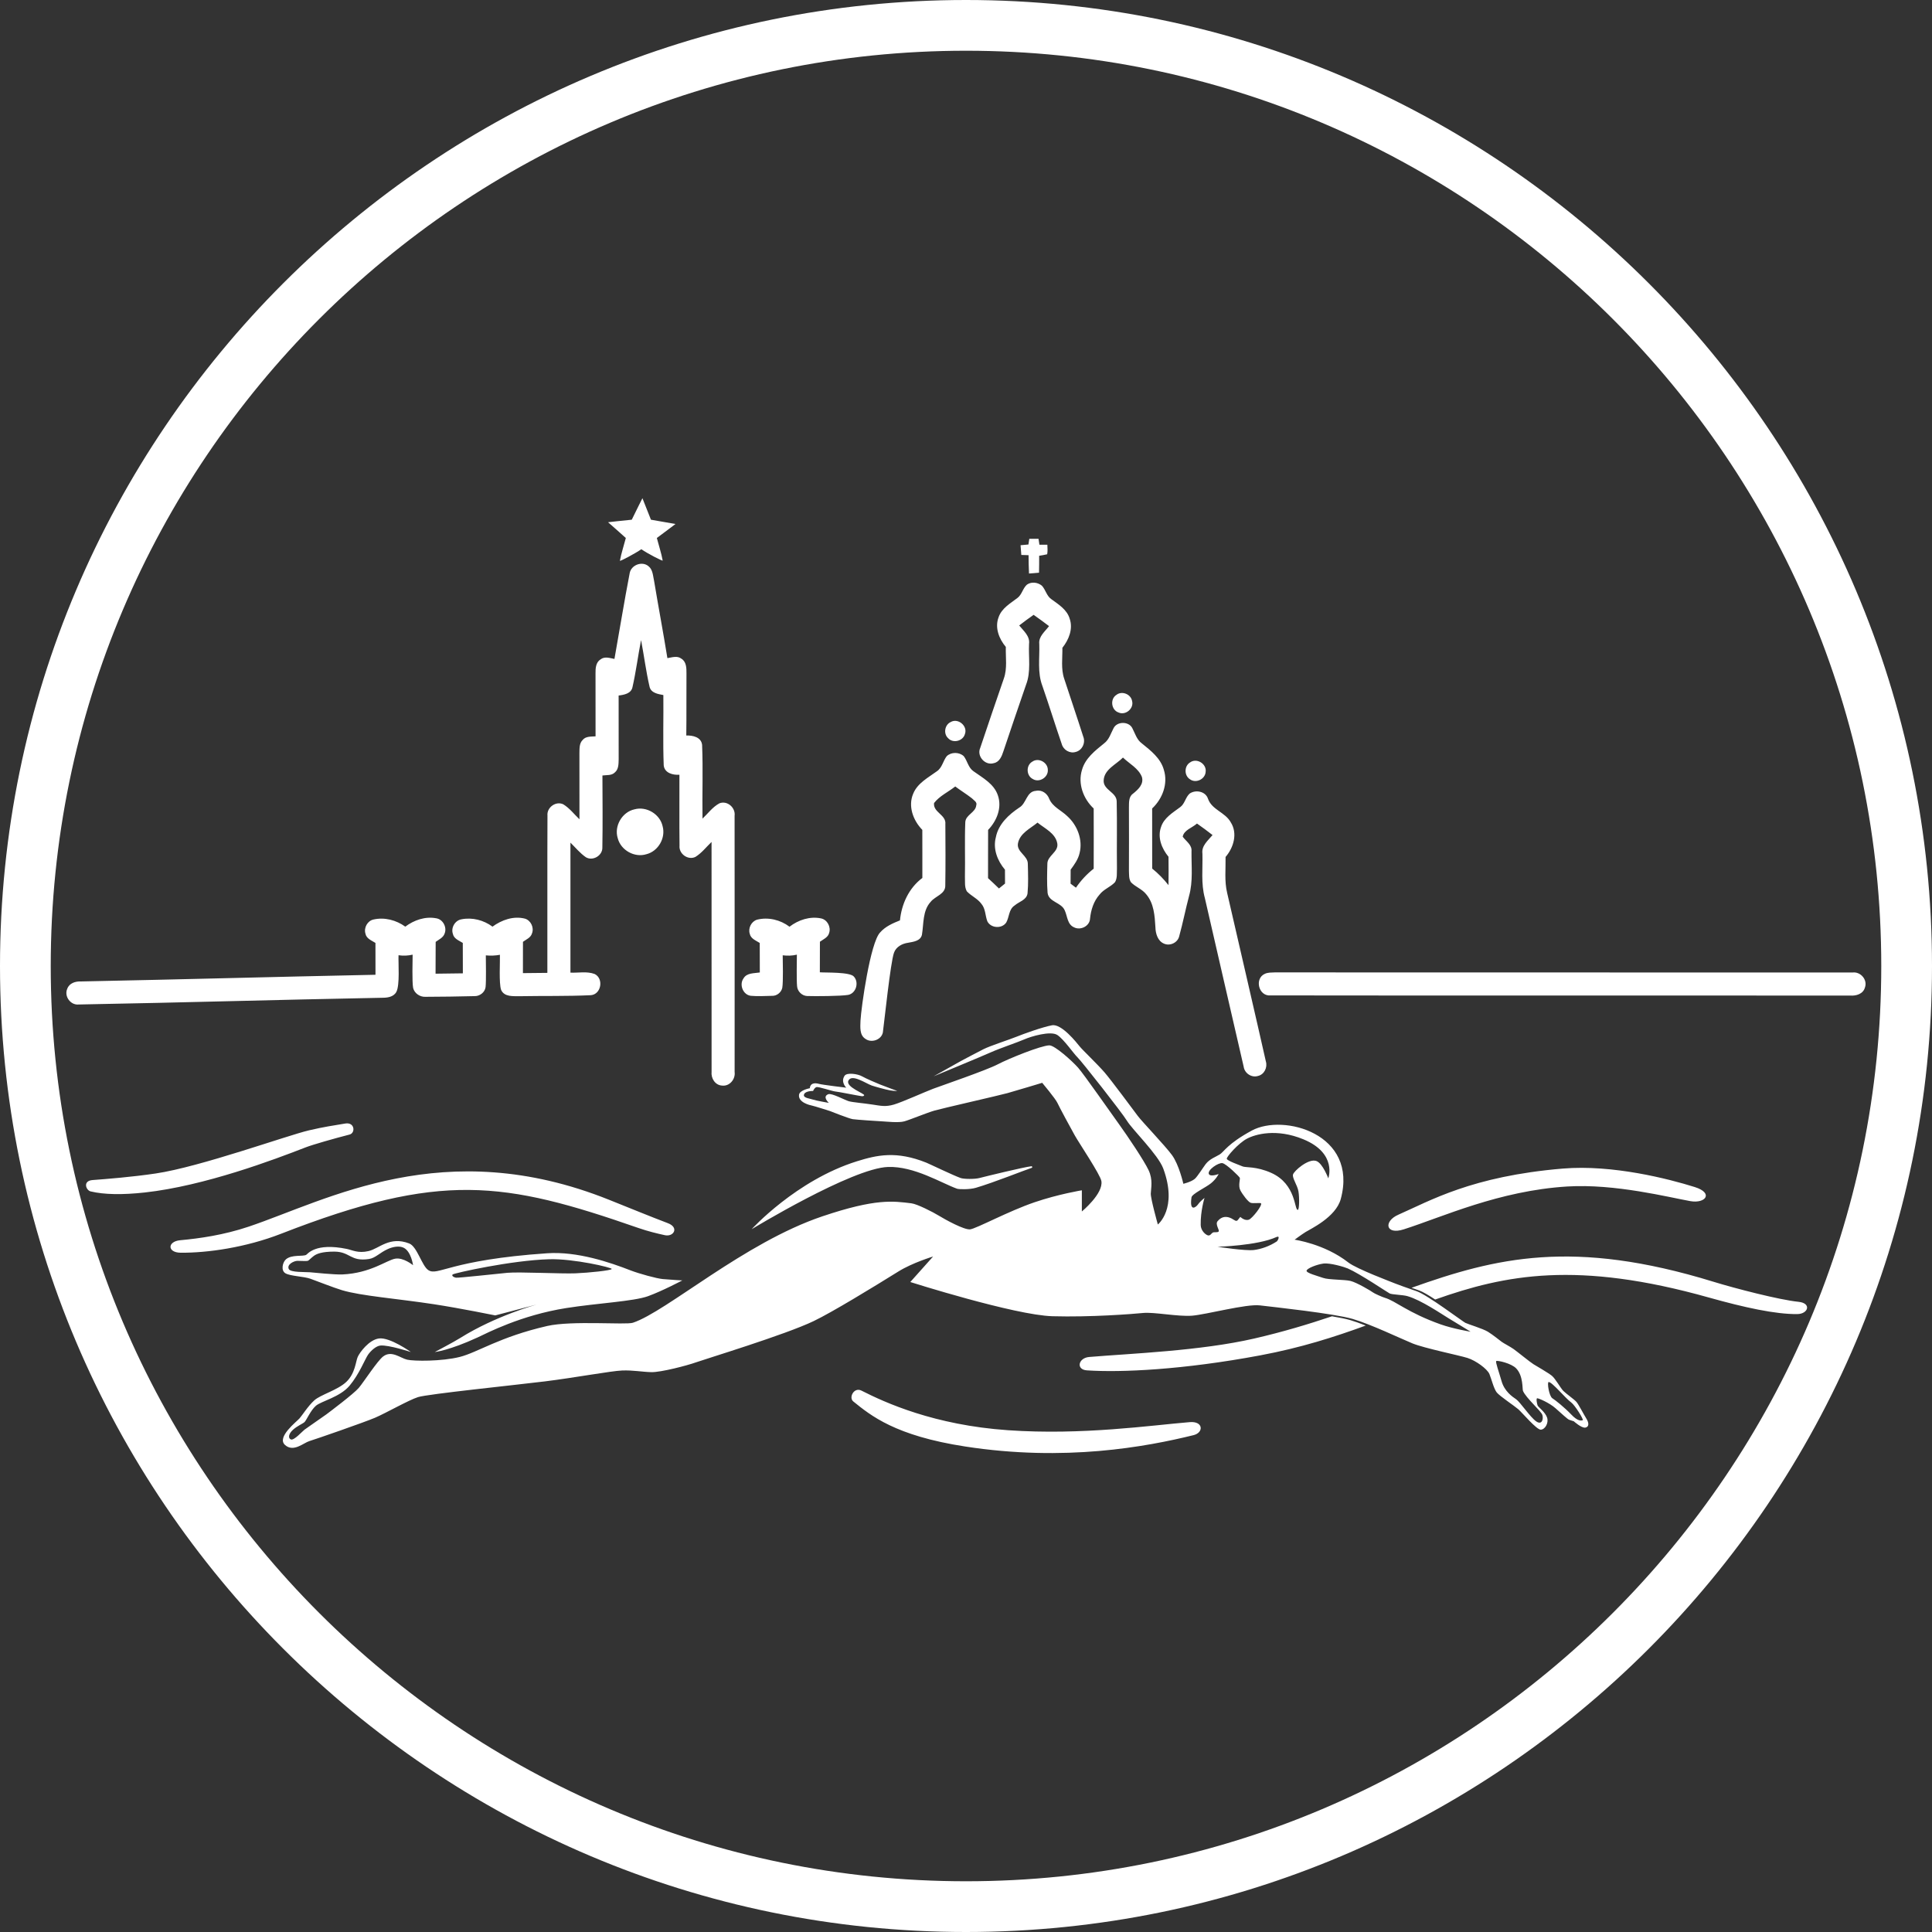
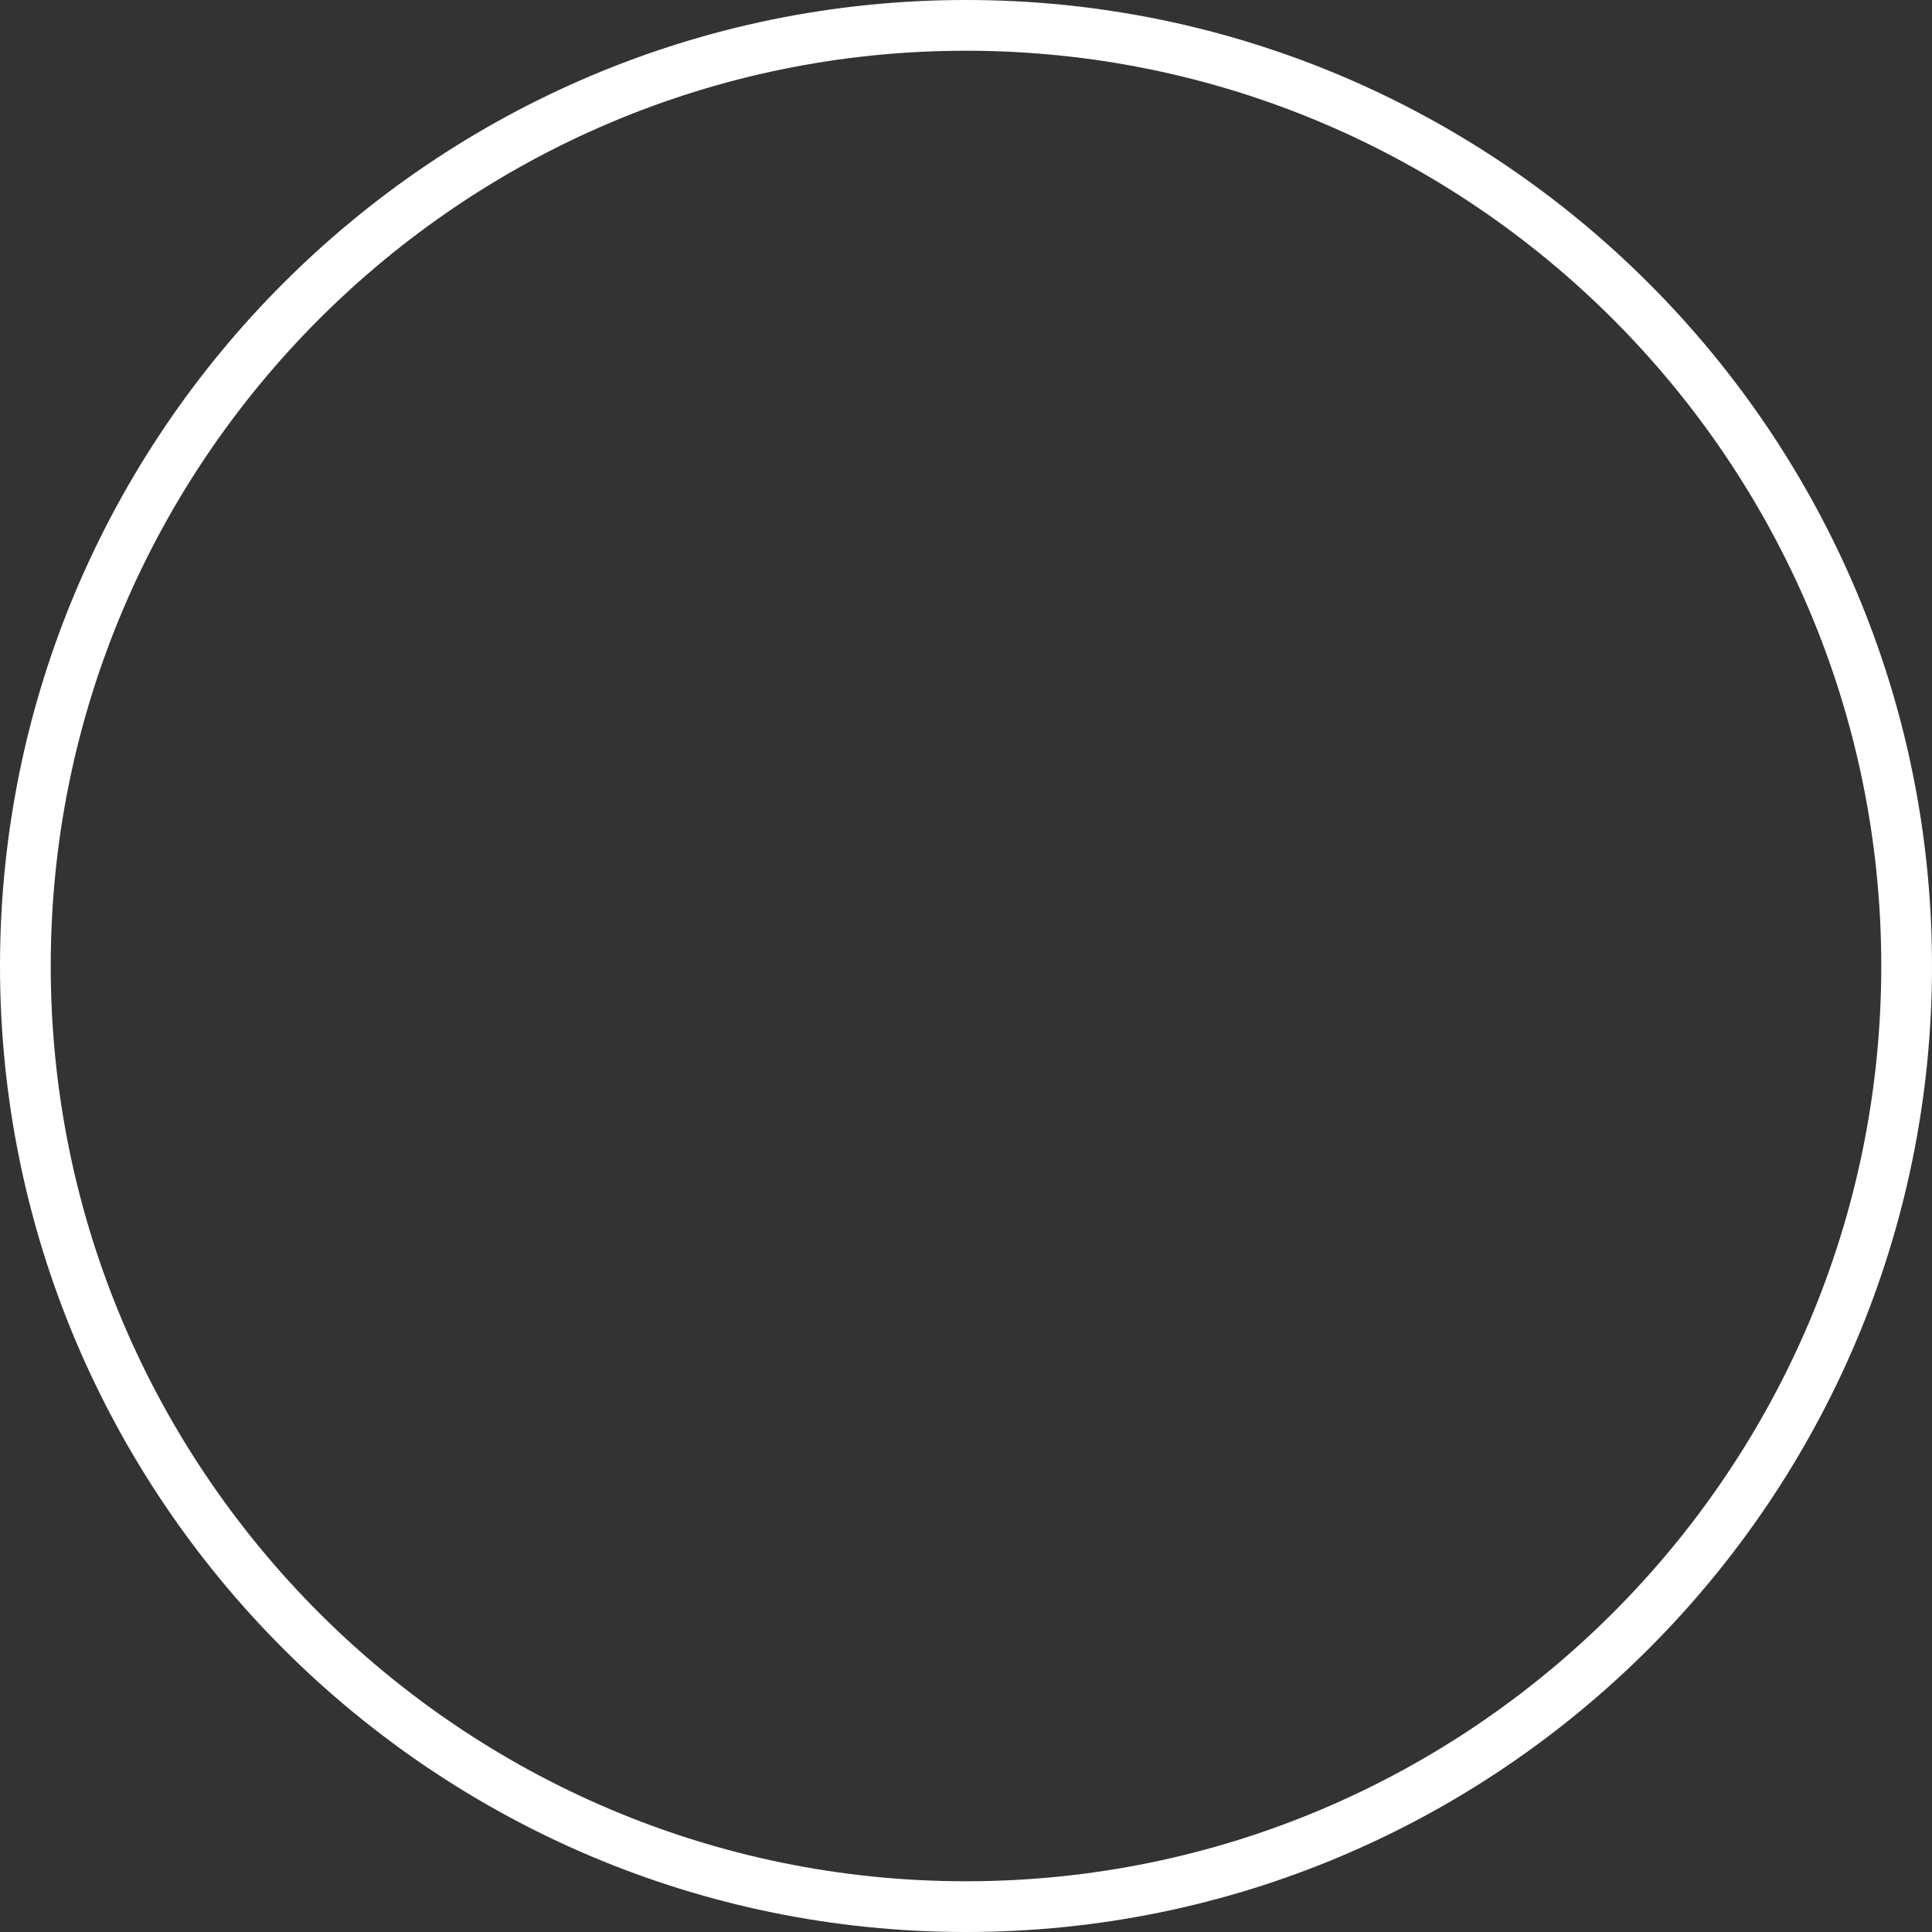
<svg xmlns="http://www.w3.org/2000/svg" width="54" height="54" viewBox="0 0 54 54" fill="none">
  <rect x="0" y="0" width="54" height="54" fill="#333333" stroke="none" />
  <path d="M27 1.418C12.894 1.418 1.418 12.894 1.418 27C1.418 41.106 12.894 52.582 27 52.582C41.106 52.582 52.582 41.106 52.582 27C52.582 12.894 41.106 1.418 27 1.418ZM27 54C12.112 54 0 41.888 0 27C0 12.112 12.112 0 27 0C41.888 0 54 12.112 54 27C54 41.888 41.888 54 27 54Z" fill="white" />
-   <path d="M17.839 34.321C18.119 34.418 18.369 34.477 18.583 34.524C18.829 34.578 18.989 34.31 18.667 34.188C18.202 34.012 17.607 33.768 17.025 33.535C12.412 31.686 9.146 33.546 6.948 34.286C6.247 34.521 5.576 34.615 5.036 34.665C4.677 34.698 4.669 35.011 5.051 35.014C5.791 35.02 6.863 34.871 7.858 34.483C12.319 32.744 14.082 33.013 17.839 34.321ZM33.255 39.749C32.173 39.837 30.253 40.12 28.174 39.975C26.109 39.832 24.738 39.203 24.078 38.868C23.871 38.762 23.714 39.062 23.85 39.171C24.337 39.564 25.02 40.129 26.976 40.43C29.765 40.861 32.032 40.44 33.363 40.112C33.645 40.042 33.638 39.718 33.255 39.749ZM37.229 36.791C36.562 37.015 35.846 37.231 35.049 37.414C33.551 37.758 31.614 37.83 30.443 37.928C30.139 37.953 30.066 38.281 30.38 38.302C31.334 38.366 33.069 38.286 35.222 37.883C36.363 37.67 37.308 37.366 38.172 37.05C38.018 36.989 37.87 36.936 37.742 36.898C37.623 36.864 37.442 36.827 37.229 36.791ZM50.268 36.386C49.735 36.332 48.502 36.013 47.891 35.825C43.964 34.617 41.804 35.156 39.453 35.994C39.517 36.017 39.589 36.041 39.666 36.069C39.764 36.103 39.931 36.202 40.114 36.322C42.075 35.627 44.081 35.23 47.77 36.268C48.75 36.543 49.624 36.736 50.237 36.729C50.542 36.725 50.64 36.424 50.268 36.386ZM9.771 31.711C9.938 31.669 9.919 31.357 9.649 31.403C9.309 31.461 9.069 31.492 8.634 31.594C8.024 31.737 5.597 32.615 4.353 32.799C3.677 32.899 2.992 32.952 2.586 32.983C2.304 33.005 2.404 33.27 2.533 33.3C2.913 33.392 3.429 33.398 4.05 33.33C5.718 33.146 7.658 32.414 8.541 32.07C8.74 31.993 9.345 31.82 9.771 31.711ZM43.681 32.662C41.134 32.875 39.966 33.565 39.083 33.952C38.666 34.135 38.723 34.525 39.235 34.361C40.327 34.012 41.894 33.282 43.802 33.163C45.138 33.08 46.653 33.467 47.246 33.572C47.668 33.647 47.906 33.347 47.368 33.178C46.644 32.95 45.072 32.546 43.681 32.662ZM44.238 39.697C44.199 39.706 44.106 39.736 43.916 39.535C43.725 39.336 43.481 39.14 43.389 39.082C43.296 39.023 43.236 38.629 43.286 38.628C43.382 38.626 43.756 39.085 43.916 39.199C44.015 39.269 44.277 39.687 44.238 39.697ZM43.11 39.55C43.144 39.662 43.1 39.843 42.934 39.726C42.769 39.609 42.485 39.184 42.378 39.111C42.27 39.038 42.05 38.89 41.968 38.599C41.897 38.347 41.792 38.067 41.821 38.042C41.851 38.018 42.239 38.102 42.378 38.247C42.58 38.459 42.546 38.824 42.568 38.877C42.655 39.079 43.076 39.438 43.11 39.55ZM40.267 37.017C39.343 36.688 39.008 36.36 38.704 36.273C38.641 36.255 38.406 36.152 38.37 36.121C38.335 36.091 37.92 35.844 37.748 35.803C37.577 35.761 37.142 35.774 36.982 35.718C36.823 35.662 36.504 35.58 36.519 35.515C36.534 35.449 36.802 35.343 36.989 35.317C37.177 35.292 37.585 35.415 37.672 35.454C38.025 35.61 38.77 36.116 38.841 36.152C38.911 36.187 39.208 36.189 39.341 36.228C39.726 36.339 40.296 36.731 40.494 36.85C40.677 36.959 41.104 37.222 41.104 37.222C41.104 37.222 40.618 37.141 40.267 37.017ZM35.533 32.783C35.11 32.593 34.816 32.64 34.729 32.601C34.652 32.567 34.299 32.445 34.289 32.389C34.279 32.333 34.613 31.954 34.85 31.828C35.088 31.701 35.678 31.534 36.428 31.843C37.387 32.237 37.126 32.935 37.126 32.935C37.126 32.935 36.97 32.514 36.792 32.45C36.574 32.371 36.165 32.728 36.14 32.829C36.115 32.93 36.261 33.122 36.292 33.299C36.322 33.476 36.316 33.805 36.276 33.815C36.174 33.841 36.24 33.101 35.533 32.783ZM35.684 34.7C35.488 34.829 35.257 34.912 35.047 34.938C34.805 34.968 34.031 34.847 34.031 34.847C34.031 34.847 35.139 34.819 35.676 34.576C35.793 34.523 35.716 34.68 35.684 34.7ZM33.758 34.528C33.692 34.508 33.564 34.397 33.56 34.24C33.552 33.844 33.667 33.481 33.667 33.481C33.667 33.481 33.545 33.577 33.485 33.663C33.424 33.749 33.242 33.882 33.303 33.466C33.317 33.368 33.711 33.186 33.849 33.072C34.003 32.945 34.061 32.814 34.061 32.814C34.061 32.814 33.828 32.903 33.788 32.814C33.738 32.703 34.056 32.49 34.167 32.51C34.279 32.531 34.638 32.885 34.653 32.92C34.668 32.955 34.602 33.143 34.668 33.269C34.734 33.395 34.886 33.593 34.956 33.618C35.027 33.643 35.225 33.611 35.245 33.633C35.291 33.687 35.006 34.049 34.911 34.088C34.793 34.136 34.668 34.013 34.668 34.013C34.668 34.013 34.635 34.049 34.607 34.088C34.555 34.163 34.51 34.102 34.425 34.058C34.303 33.994 34.154 33.982 34.031 34.134C33.958 34.224 34.097 34.387 34.061 34.422C34.026 34.458 33.935 34.427 33.894 34.453C33.854 34.478 33.824 34.549 33.758 34.528ZM44.062 39.184C44.004 39.116 43.774 38.955 43.696 38.877C43.618 38.799 43.476 38.535 43.374 38.452C43.271 38.369 42.949 38.184 42.861 38.13C42.773 38.077 42.402 37.774 42.305 37.706C42.207 37.637 42.026 37.545 41.968 37.501C41.909 37.457 41.729 37.31 41.587 37.222C41.445 37.135 41.035 37.013 40.957 36.974C40.879 36.935 39.903 36.197 39.599 36.091C39.296 35.985 39.093 35.914 39.008 35.879C38.921 35.843 37.921 35.469 37.687 35.287C37.017 34.763 36.185 34.65 36.185 34.65C36.185 34.65 36.362 34.518 36.489 34.437C36.615 34.356 37.337 34.025 37.475 33.512C37.967 31.689 35.873 31.119 34.987 31.6C34.307 31.969 34.211 32.194 34.092 32.267C33.984 32.334 33.812 32.39 33.698 32.538C33.643 32.609 33.466 32.89 33.394 32.95C33.287 33.039 33.075 33.087 33.075 33.087C33.075 33.087 32.954 32.551 32.756 32.283C32.559 32.015 31.917 31.347 31.801 31.19C31.684 31.034 31.062 30.194 30.875 29.977C30.688 29.759 30.258 29.349 30.177 29.248C30.096 29.147 29.671 28.606 29.403 28.657C29.135 28.707 28.589 28.904 28.417 28.975C28.245 29.046 27.669 29.233 27.491 29.324C27.314 29.415 26.965 29.597 26.854 29.658C26.743 29.719 26.096 30.083 26.096 30.083C26.096 30.083 27.431 29.531 27.689 29.415C27.947 29.299 28.447 29.132 28.63 29.051C28.811 28.97 29.368 28.803 29.555 28.93C29.742 29.056 30.007 29.448 30.116 29.552C30.224 29.654 31.358 31.094 31.498 31.325C31.648 31.573 32.368 32.269 32.514 32.662C32.925 33.778 32.362 34.225 32.362 34.225C32.362 34.225 32.16 33.507 32.165 33.36C32.17 33.213 32.23 32.976 32.104 32.708C31.978 32.44 31.522 31.762 31.285 31.433C31.047 31.104 30.293 30.022 30.131 29.84C29.97 29.658 29.479 29.213 29.327 29.218C29.091 29.226 28.205 29.582 27.886 29.749C27.567 29.916 26.308 30.346 26.08 30.432C25.853 30.518 25.226 30.801 24.988 30.872C24.75 30.943 24.614 30.907 24.381 30.872C24.149 30.836 23.84 30.811 23.729 30.781C23.617 30.75 23.249 30.547 23.152 30.583C22.971 30.652 23.167 30.826 23.167 30.826C23.167 30.826 22.813 30.765 22.727 30.735C22.641 30.705 22.468 30.691 22.469 30.614C22.472 30.51 22.645 30.492 22.727 30.492C22.727 30.492 22.758 30.407 22.818 30.386C22.879 30.366 23.248 30.497 23.349 30.508C23.451 30.518 23.815 30.594 23.941 30.614C24.068 30.634 24.128 30.659 24.154 30.614C24.179 30.568 23.627 30.383 23.713 30.204C23.809 30.006 24.2 30.283 24.366 30.341C24.449 30.37 24.765 30.457 24.882 30.477C24.998 30.497 25.079 30.492 25.079 30.492C25.079 30.492 24.705 30.356 24.593 30.31C24.482 30.265 24.209 30.148 24.093 30.083C23.977 30.017 23.674 29.97 23.607 30.067C23.488 30.244 23.653 30.401 23.653 30.401C23.653 30.401 23 30.324 22.894 30.295C22.629 30.223 22.636 30.416 22.636 30.416C22.636 30.416 22.35 30.468 22.333 30.599C22.304 30.814 22.641 30.892 22.697 30.902C22.753 30.912 23.198 31.054 23.198 31.054C23.198 31.054 23.729 31.266 23.835 31.281C23.941 31.297 24.543 31.337 24.654 31.342C24.765 31.347 25.114 31.388 25.276 31.342C25.438 31.297 25.913 31.099 26.126 31.039C26.338 30.978 27.921 30.619 28.159 30.553C28.397 30.487 29.13 30.265 29.13 30.265C29.13 30.265 29.499 30.705 29.555 30.826C29.611 30.948 29.924 31.529 30.041 31.736C30.157 31.944 30.754 32.831 30.784 33.011C30.843 33.363 30.238 33.861 30.238 33.861V33.269C30.238 33.269 29.584 33.376 28.918 33.603C28.187 33.851 27.279 34.346 27.112 34.361C26.945 34.377 26.419 34.088 26.247 33.982C26.075 33.876 25.636 33.653 25.474 33.633C24.966 33.572 24.486 33.491 22.985 33.997C20.798 34.735 18.633 36.659 17.69 36.971C17.492 37.037 15.983 36.904 15.293 37.062C13.953 37.37 13.351 37.801 12.85 37.927C12.349 38.053 11.57 38.048 11.378 38.003C11.186 37.957 10.947 37.735 10.711 37.912C10.551 38.031 10.165 38.63 10.028 38.792C9.891 38.954 9.214 39.464 9.118 39.535C9.021 39.606 8.571 39.914 8.511 39.96C8.45 40.006 8.217 40.269 8.131 40.233C8.045 40.198 8.066 40.071 8.192 39.96C8.318 39.849 8.455 39.798 8.511 39.748C8.566 39.697 8.678 39.424 8.829 39.292C8.981 39.161 9.502 39.05 9.77 38.731C10.038 38.413 10.205 37.983 10.286 37.866C10.367 37.75 10.514 37.618 10.635 37.608C10.87 37.589 11.485 37.79 11.485 37.79C11.485 37.79 10.894 37.367 10.589 37.411C10.31 37.451 10.053 37.802 9.998 37.927C9.942 38.052 9.929 38.389 9.679 38.625C9.434 38.856 8.957 38.983 8.784 39.141C8.611 39.298 8.456 39.547 8.374 39.642C8.292 39.736 7.727 40.167 7.964 40.385C8.201 40.603 8.485 40.327 8.647 40.279C8.81 40.23 10.181 39.755 10.483 39.626C10.785 39.497 11.418 39.135 11.682 39.05C11.945 38.964 14.416 38.711 15.232 38.61C16.048 38.509 17.082 38.318 17.387 38.306C17.691 38.294 17.94 38.345 18.206 38.352C18.472 38.358 19.209 38.166 19.45 38.079C19.691 37.992 21.953 37.305 22.742 36.925C23.256 36.679 24.386 35.989 25.113 35.537C25.503 35.294 26.08 35.12 26.08 35.12L25.443 35.833C25.443 35.833 28.356 36.759 29.418 36.789C30.48 36.819 31.649 36.728 31.952 36.698C32.256 36.668 32.923 36.804 33.318 36.774C33.712 36.743 34.835 36.44 35.214 36.486C35.594 36.531 37.293 36.713 37.809 36.865C38.325 37.017 39.144 37.411 39.478 37.548C39.812 37.684 40.781 37.881 41.016 37.955C41.25 38.028 41.572 38.262 41.631 38.408C41.69 38.555 41.753 38.818 41.836 38.921C41.919 39.023 42.329 39.296 42.437 39.389C42.544 39.482 42.949 39.965 43.066 39.96C43.184 39.955 43.291 39.775 43.242 39.623C43.193 39.472 42.998 39.331 42.978 39.287C42.959 39.243 42.93 39.087 42.964 39.082C42.998 39.077 43.306 39.209 43.476 39.36C43.647 39.511 43.813 39.667 43.857 39.682C43.901 39.697 43.989 39.726 43.989 39.726C43.989 39.726 44.204 39.921 44.311 39.902C44.419 39.882 44.414 39.77 44.341 39.653C44.267 39.535 44.121 39.252 44.062 39.184ZM21.009 34.357C21.009 34.357 23.816 32.649 24.821 32.617C25.552 32.593 26.309 33.066 26.747 33.224C26.81 33.246 27.108 33.249 27.277 33.199C27.785 33.049 28.625 32.711 28.836 32.642C28.863 32.633 28.854 32.594 28.826 32.597C28.604 32.624 27.605 32.867 27.376 32.926C27.243 32.961 26.94 32.958 26.85 32.926C26.639 32.851 25.987 32.536 25.894 32.498C25.054 32.161 24.515 32.282 23.949 32.459C22.253 32.989 21.009 34.357 21.009 34.357ZM8.313 35.241C8.404 35.241 8.571 35.252 8.602 35.241C8.632 35.231 8.688 35.166 8.769 35.105C8.85 35.044 8.996 34.983 9.345 34.983C9.789 34.985 9.792 35.268 10.31 35.19C10.496 35.163 10.612 35.012 10.847 34.908C10.973 34.852 11.158 34.81 11.287 34.877C11.494 34.984 11.545 35.363 11.545 35.363C11.545 35.363 11.273 35.138 11.044 35.181C10.803 35.225 10.358 35.585 9.573 35.621C9.355 35.631 8.779 35.57 8.662 35.56C8.546 35.55 8.116 35.571 8.071 35.469C8.011 35.337 8.222 35.241 8.313 35.241ZM12.653 35.621C12.693 35.585 14.294 35.225 15.354 35.196C16.03 35.177 17.113 35.428 17.098 35.469C17.083 35.51 16.456 35.575 16.082 35.59C15.708 35.606 14.504 35.545 14.185 35.575C13.867 35.606 12.805 35.722 12.744 35.712C12.683 35.702 12.612 35.656 12.653 35.621ZM7.98 35.59C8.118 35.669 8.49 35.675 8.678 35.742C8.866 35.809 9.319 35.989 9.558 36.061C10.097 36.223 11.097 36.296 12.137 36.455C12.861 36.566 13.843 36.766 13.843 36.766L14.998 36.463C14.998 36.463 13.854 36.777 12.865 37.396C12.678 37.513 12.152 37.79 12.152 37.79C12.152 37.79 12.554 37.749 13.351 37.381C13.614 37.259 14.557 36.762 15.824 36.561C16.7 36.423 17.71 36.375 18.115 36.228C18.52 36.08 19.071 35.788 19.071 35.788C19.071 35.788 18.791 35.774 18.524 35.75C18.36 35.736 17.867 35.602 17.617 35.505C17.057 35.287 16.138 34.971 15.293 35.029C12.553 35.217 12.24 35.678 11.97 35.499C11.792 35.382 11.659 34.842 11.439 34.756C10.891 34.542 10.598 34.9 10.301 34.968C10.005 35.037 9.845 34.938 9.694 34.908C8.804 34.725 8.597 35.055 8.556 35.075C8.453 35.124 8.159 35.061 7.995 35.196C7.901 35.273 7.841 35.512 7.98 35.59ZM35.511 27.822C41.488 27.83 45.737 27.822 51.715 27.826C51.879 27.84 52.076 27.781 52.125 27.603C52.206 27.385 52.003 27.152 51.778 27.182C45.819 27.178 41.587 27.183 35.628 27.179C35.536 27.183 35.441 27.179 35.356 27.217C35.054 27.348 35.178 27.853 35.511 27.822ZM20.986 27.833C21.18 27.851 21.376 27.838 21.572 27.834C21.707 27.842 21.835 27.743 21.865 27.611C21.894 27.442 21.879 26.872 21.877 26.701C22.009 26.718 22.143 26.714 22.273 26.683C22.271 26.842 22.262 27.399 22.278 27.559C22.285 27.704 22.412 27.833 22.559 27.839C22.768 27.847 23.499 27.843 23.706 27.808C23.927 27.765 24.015 27.463 23.869 27.299C23.768 27.162 23.063 27.19 22.915 27.176C22.915 27.024 22.916 26.475 22.917 26.322C23.012 26.253 23.145 26.201 23.175 26.075C23.23 25.909 23.124 25.707 22.951 25.67C22.638 25.604 22.315 25.712 22.067 25.902C21.811 25.709 21.474 25.627 21.161 25.705C21.001 25.753 20.905 25.941 20.956 26.1C20.985 26.238 21.129 26.288 21.235 26.356C21.235 26.499 21.236 27.038 21.237 27.181C21.079 27.207 20.873 27.187 20.781 27.347C20.655 27.522 20.768 27.807 20.986 27.833ZM17.734 22.621C17.388 22.696 17.159 23.09 17.266 23.428C17.352 23.765 17.737 23.98 18.069 23.875C18.398 23.792 18.61 23.422 18.521 23.096C18.448 22.755 18.069 22.528 17.734 22.621ZM33.698 21.575C33.732 21.348 33.444 21.173 33.26 21.312C33.096 21.414 33.096 21.679 33.26 21.781C33.425 21.904 33.685 21.779 33.698 21.575ZM28.856 21.287C28.673 21.388 28.682 21.68 28.866 21.773C29.047 21.887 29.304 21.726 29.287 21.514C29.284 21.308 29.026 21.168 28.856 21.287ZM24.191 29.038C24.359 29.159 24.633 29.064 24.676 28.859C24.715 28.578 24.889 26.9 24.987 26.63C25.045 26.464 25.214 26.374 25.379 26.351C25.526 26.323 25.726 26.304 25.768 26.129C25.821 25.817 25.783 25.456 26.014 25.205C26.142 25.044 26.43 24.991 26.421 24.745C26.43 24.175 26.427 23.605 26.423 23.035C26.452 22.772 26.075 22.707 26.107 22.445C26.263 22.244 26.503 22.138 26.699 21.982C26.851 22.096 27.014 22.195 27.164 22.312C27.214 22.367 27.32 22.417 27.287 22.508C27.268 22.713 26.988 22.773 26.98 22.982C26.96 23.49 26.98 23.998 26.97 24.506C26.977 24.64 26.953 24.79 27.023 24.913C27.148 25.045 27.326 25.116 27.434 25.267C27.547 25.403 27.536 25.591 27.596 25.75C27.693 25.946 28.003 25.966 28.125 25.784C28.211 25.631 28.195 25.416 28.356 25.311C28.479 25.201 28.694 25.158 28.72 24.97C28.745 24.697 28.735 24.422 28.728 24.148C28.733 23.913 28.405 23.813 28.453 23.569C28.508 23.287 28.798 23.158 28.999 22.992C29.202 23.158 29.497 23.286 29.551 23.57C29.597 23.817 29.266 23.914 29.274 24.152C29.267 24.418 29.259 24.687 29.28 24.953C29.311 25.217 29.666 25.219 29.76 25.446C29.835 25.607 29.831 25.837 30.018 25.918C30.2 26.013 30.457 25.887 30.467 25.676C30.492 25.433 30.567 25.189 30.733 25.004C30.848 24.853 31.039 24.793 31.165 24.657C31.234 24.541 31.212 24.398 31.219 24.27C31.211 23.648 31.226 23.025 31.212 22.403C31.212 22.139 30.828 22.083 30.848 21.808C30.865 21.504 31.197 21.368 31.387 21.174C31.567 21.347 31.82 21.473 31.916 21.715C31.977 21.92 31.808 22.071 31.666 22.185C31.541 22.273 31.558 22.438 31.554 22.572C31.557 23.159 31.556 23.746 31.554 24.333C31.56 24.442 31.547 24.564 31.611 24.66C31.739 24.791 31.925 24.851 32.039 24.998C32.254 25.252 32.275 25.598 32.294 25.914C32.298 26.091 32.357 26.302 32.536 26.376C32.705 26.45 32.923 26.345 32.961 26.161C33.063 25.791 33.137 25.413 33.235 25.041C33.349 24.636 33.298 24.21 33.303 23.795C33.321 23.613 33.15 23.515 33.057 23.386C33.092 23.198 33.325 23.137 33.456 23.018C33.603 23.122 33.749 23.227 33.891 23.34C33.766 23.492 33.578 23.637 33.608 23.858C33.62 24.273 33.564 24.696 33.676 25.101C33.879 25.976 34.556 28.94 34.761 29.814C34.786 29.998 34.981 30.129 35.159 30.074C35.336 30.035 35.433 29.835 35.381 29.666C35.186 28.791 34.5 25.831 34.299 24.956C34.22 24.628 34.261 24.287 34.255 23.952C34.48 23.692 34.598 23.293 34.4 22.984C34.248 22.704 33.872 22.636 33.764 22.326C33.697 22.117 33.419 22.064 33.251 22.181C33.134 22.285 33.117 22.465 32.988 22.559C32.782 22.714 32.532 22.857 32.45 23.119C32.347 23.412 32.473 23.72 32.66 23.947C32.664 24.211 32.663 24.475 32.66 24.74C32.525 24.57 32.374 24.413 32.204 24.277C32.202 23.717 32.203 23.156 32.203 22.597C32.492 22.326 32.652 21.906 32.53 21.517C32.441 21.193 32.165 20.98 31.916 20.779C31.77 20.674 31.725 20.495 31.645 20.345C31.544 20.16 31.228 20.16 31.128 20.346C31.048 20.495 31.002 20.673 30.858 20.779C30.609 20.981 30.333 21.193 30.242 21.518C30.121 21.906 30.28 22.328 30.569 22.598C30.57 23.158 30.572 23.719 30.569 24.28C30.377 24.43 30.211 24.61 30.073 24.811C30.023 24.773 29.972 24.737 29.923 24.699C29.923 24.569 29.924 24.438 29.925 24.307C30.029 24.165 30.136 24.018 30.175 23.843C30.269 23.471 30.112 23.065 29.832 22.813C29.666 22.65 29.424 22.556 29.328 22.331C29.272 22.178 29.123 22.068 28.955 22.104C28.689 22.12 28.691 22.456 28.491 22.571C28.194 22.769 27.907 23.033 27.835 23.399C27.747 23.725 27.879 24.06 28.089 24.308C28.089 24.437 28.09 24.567 28.091 24.696C28.034 24.741 27.977 24.787 27.921 24.833C27.82 24.735 27.72 24.639 27.616 24.545C27.618 24.095 27.615 23.646 27.618 23.196C27.861 22.945 28.012 22.572 27.89 22.228C27.782 21.907 27.467 21.742 27.21 21.557C27.063 21.457 27.04 21.268 26.938 21.136C26.811 21.016 26.586 21.015 26.461 21.136C26.358 21.268 26.334 21.457 26.188 21.556C25.944 21.735 25.646 21.886 25.525 22.182C25.373 22.534 25.524 22.934 25.779 23.195C25.782 23.643 25.779 24.091 25.78 24.539C25.404 24.82 25.2 25.265 25.154 25.725C24.952 25.805 24.745 25.896 24.599 26.063C24.325 26.348 24.072 28.149 24.051 28.526C24.047 28.7 24.017 28.93 24.191 29.038ZM26.97 20.516C27.053 20.291 26.778 20.06 26.571 20.182C26.403 20.26 26.363 20.509 26.502 20.634C26.64 20.785 26.918 20.712 26.97 20.516ZM31.263 19.914C31.459 20.004 31.697 19.804 31.643 19.596C31.611 19.403 31.359 19.3 31.204 19.422C31.021 19.538 31.059 19.845 31.263 19.914ZM27.778 21.33C27.935 21.3 28 21.138 28.044 21.003C28.253 20.381 28.464 19.758 28.679 19.137C28.82 18.775 28.744 18.379 28.762 18C28.793 17.78 28.61 17.634 28.487 17.482C28.618 17.379 28.754 17.281 28.89 17.185C29.035 17.288 29.18 17.391 29.321 17.5C29.208 17.652 29.025 17.788 29.048 17.998C29.062 18.39 28.991 18.799 29.136 19.175C29.323 19.713 29.491 20.258 29.676 20.796C29.72 20.96 29.901 21.069 30.067 21.017C30.247 20.973 30.347 20.761 30.278 20.591C30.106 20.051 29.922 19.514 29.746 18.974C29.65 18.695 29.699 18.395 29.694 18.106C29.873 17.882 29.997 17.58 29.898 17.293C29.823 17.038 29.586 16.894 29.385 16.747C29.253 16.656 29.226 16.485 29.122 16.371C29.007 16.275 28.828 16.252 28.703 16.341C28.586 16.444 28.564 16.619 28.437 16.714C28.238 16.865 27.997 17.001 27.911 17.252C27.8 17.542 27.923 17.856 28.113 18.082C28.105 18.376 28.158 18.681 28.058 18.964C27.837 19.611 27.612 20.256 27.397 20.906C27.294 21.137 27.537 21.406 27.778 21.33ZM2.2 28.076C5.289 28.019 7.585 27.947 10.674 27.888C10.821 27.889 10.997 27.87 11.077 27.726C11.181 27.535 11.129 26.908 11.139 26.699C11.27 26.719 11.403 26.713 11.533 26.683C11.532 26.861 11.515 27.437 11.547 27.613C11.584 27.767 11.741 27.871 11.897 27.861C12.35 27.86 12.803 27.853 13.256 27.842C13.404 27.849 13.552 27.74 13.572 27.591C13.591 27.428 13.58 26.866 13.579 26.703C13.71 26.716 13.843 26.711 13.973 26.687C13.979 26.881 13.942 27.48 14.006 27.667C14.097 27.872 14.348 27.84 14.531 27.844C15.191 27.832 15.852 27.847 16.512 27.816C16.804 27.795 16.881 27.353 16.622 27.224C16.407 27.143 16.168 27.195 15.944 27.186C15.944 25.975 15.943 24.764 15.944 23.552C16.085 23.69 16.211 23.846 16.374 23.959C16.566 24.077 16.845 23.914 16.836 23.687C16.848 23.017 16.84 22.346 16.838 21.675C16.954 21.659 17.095 21.682 17.186 21.589C17.293 21.5 17.288 21.35 17.292 21.224C17.29 20.629 17.29 20.034 17.291 19.44C17.443 19.421 17.641 19.386 17.678 19.207C17.777 18.772 17.832 18.328 17.918 17.891C18.001 18.324 18.056 18.764 18.155 19.193C18.195 19.37 18.392 19.399 18.541 19.427C18.548 20.081 18.526 20.736 18.551 21.39C18.572 21.606 18.808 21.668 18.99 21.654C18.993 22.315 18.985 22.976 18.993 23.636C18.97 23.864 19.229 24.052 19.437 23.951C19.613 23.842 19.74 23.674 19.888 23.533C19.89 25.673 19.888 27.815 19.889 29.956C19.869 30.136 19.986 30.33 20.179 30.342C20.39 30.37 20.561 30.165 20.533 29.961C20.533 27.575 20.535 25.188 20.532 22.802C20.563 22.574 20.327 22.367 20.108 22.453C19.918 22.555 19.789 22.736 19.635 22.881C19.625 22.194 19.652 21.506 19.624 20.82C19.6 20.602 19.363 20.551 19.182 20.558C19.19 19.979 19.182 19.399 19.187 18.82C19.188 18.675 19.186 18.497 19.046 18.411C18.93 18.32 18.783 18.375 18.654 18.395C18.538 17.676 18.402 16.96 18.283 16.242C18.25 16.099 18.25 15.923 18.125 15.825C17.947 15.675 17.645 15.79 17.601 16.015C17.447 16.813 17.317 17.616 17.174 18.417C17.047 18.394 16.901 18.34 16.787 18.429C16.653 18.511 16.643 18.679 16.645 18.819C16.646 19.406 16.645 19.993 16.646 20.581C16.522 20.591 16.371 20.574 16.284 20.684C16.188 20.779 16.199 20.923 16.195 21.046C16.197 21.664 16.197 22.282 16.196 22.899C16.048 22.758 15.921 22.59 15.746 22.482C15.538 22.38 15.279 22.568 15.302 22.796C15.295 24.261 15.302 25.727 15.299 27.192C15.071 27.194 14.844 27.197 14.616 27.199C14.616 27.039 14.616 26.483 14.617 26.324C14.708 26.257 14.834 26.209 14.869 26.09C14.933 25.929 14.839 25.725 14.671 25.676C14.353 25.595 14.023 25.712 13.765 25.9C13.518 25.717 13.201 25.635 12.897 25.695C12.717 25.726 12.599 25.931 12.658 26.102C12.686 26.24 12.83 26.288 12.935 26.355C12.936 26.506 12.936 27.053 12.937 27.205C12.682 27.208 12.428 27.212 12.174 27.215C12.174 27.051 12.175 26.49 12.177 26.326C12.267 26.259 12.389 26.208 12.427 26.093C12.498 25.918 12.381 25.694 12.191 25.666C11.884 25.608 11.572 25.717 11.328 25.9C11.075 25.717 10.749 25.631 10.441 25.7C10.271 25.736 10.165 25.929 10.214 26.094C10.239 26.235 10.387 26.287 10.494 26.355C10.495 26.519 10.495 27.081 10.495 27.245C7.486 27.307 5.271 27.371 2.261 27.432C2.11 27.425 1.938 27.478 1.881 27.634C1.785 27.842 1.97 28.101 2.2 28.076ZM28.749 15.518C28.75 15.689 28.752 15.86 28.761 16.03C28.853 16.023 28.948 16.017 29.041 16.007C29.045 15.85 29.045 15.692 29.045 15.534C29.119 15.523 29.194 15.509 29.269 15.492C29.286 15.404 29.277 15.313 29.274 15.225C29.2 15.225 29.126 15.225 29.052 15.225C29.045 15.184 29.033 15.101 29.027 15.06C28.941 15.059 28.854 15.06 28.769 15.06C28.763 15.1 28.751 15.179 28.745 15.219C28.671 15.226 28.598 15.232 28.525 15.239C28.53 15.33 28.538 15.421 28.546 15.511C28.597 15.513 28.698 15.516 28.749 15.518ZM17.326 15.675C17.345 15.686 17.751 15.472 17.926 15.351C18.102 15.474 18.506 15.681 18.523 15.669C18.483 15.454 18.413 15.247 18.359 15.037C18.534 14.909 18.88 14.646 18.88 14.646C18.88 14.646 18.421 14.565 18.194 14.526C18.116 14.324 17.956 13.925 17.956 13.925C17.956 13.925 17.754 14.326 17.658 14.526C17.437 14.546 16.995 14.597 16.995 14.597C16.995 14.597 17.331 14.889 17.492 15.037C17.437 15.25 17.366 15.459 17.326 15.675Z" fill="white" />
</svg>